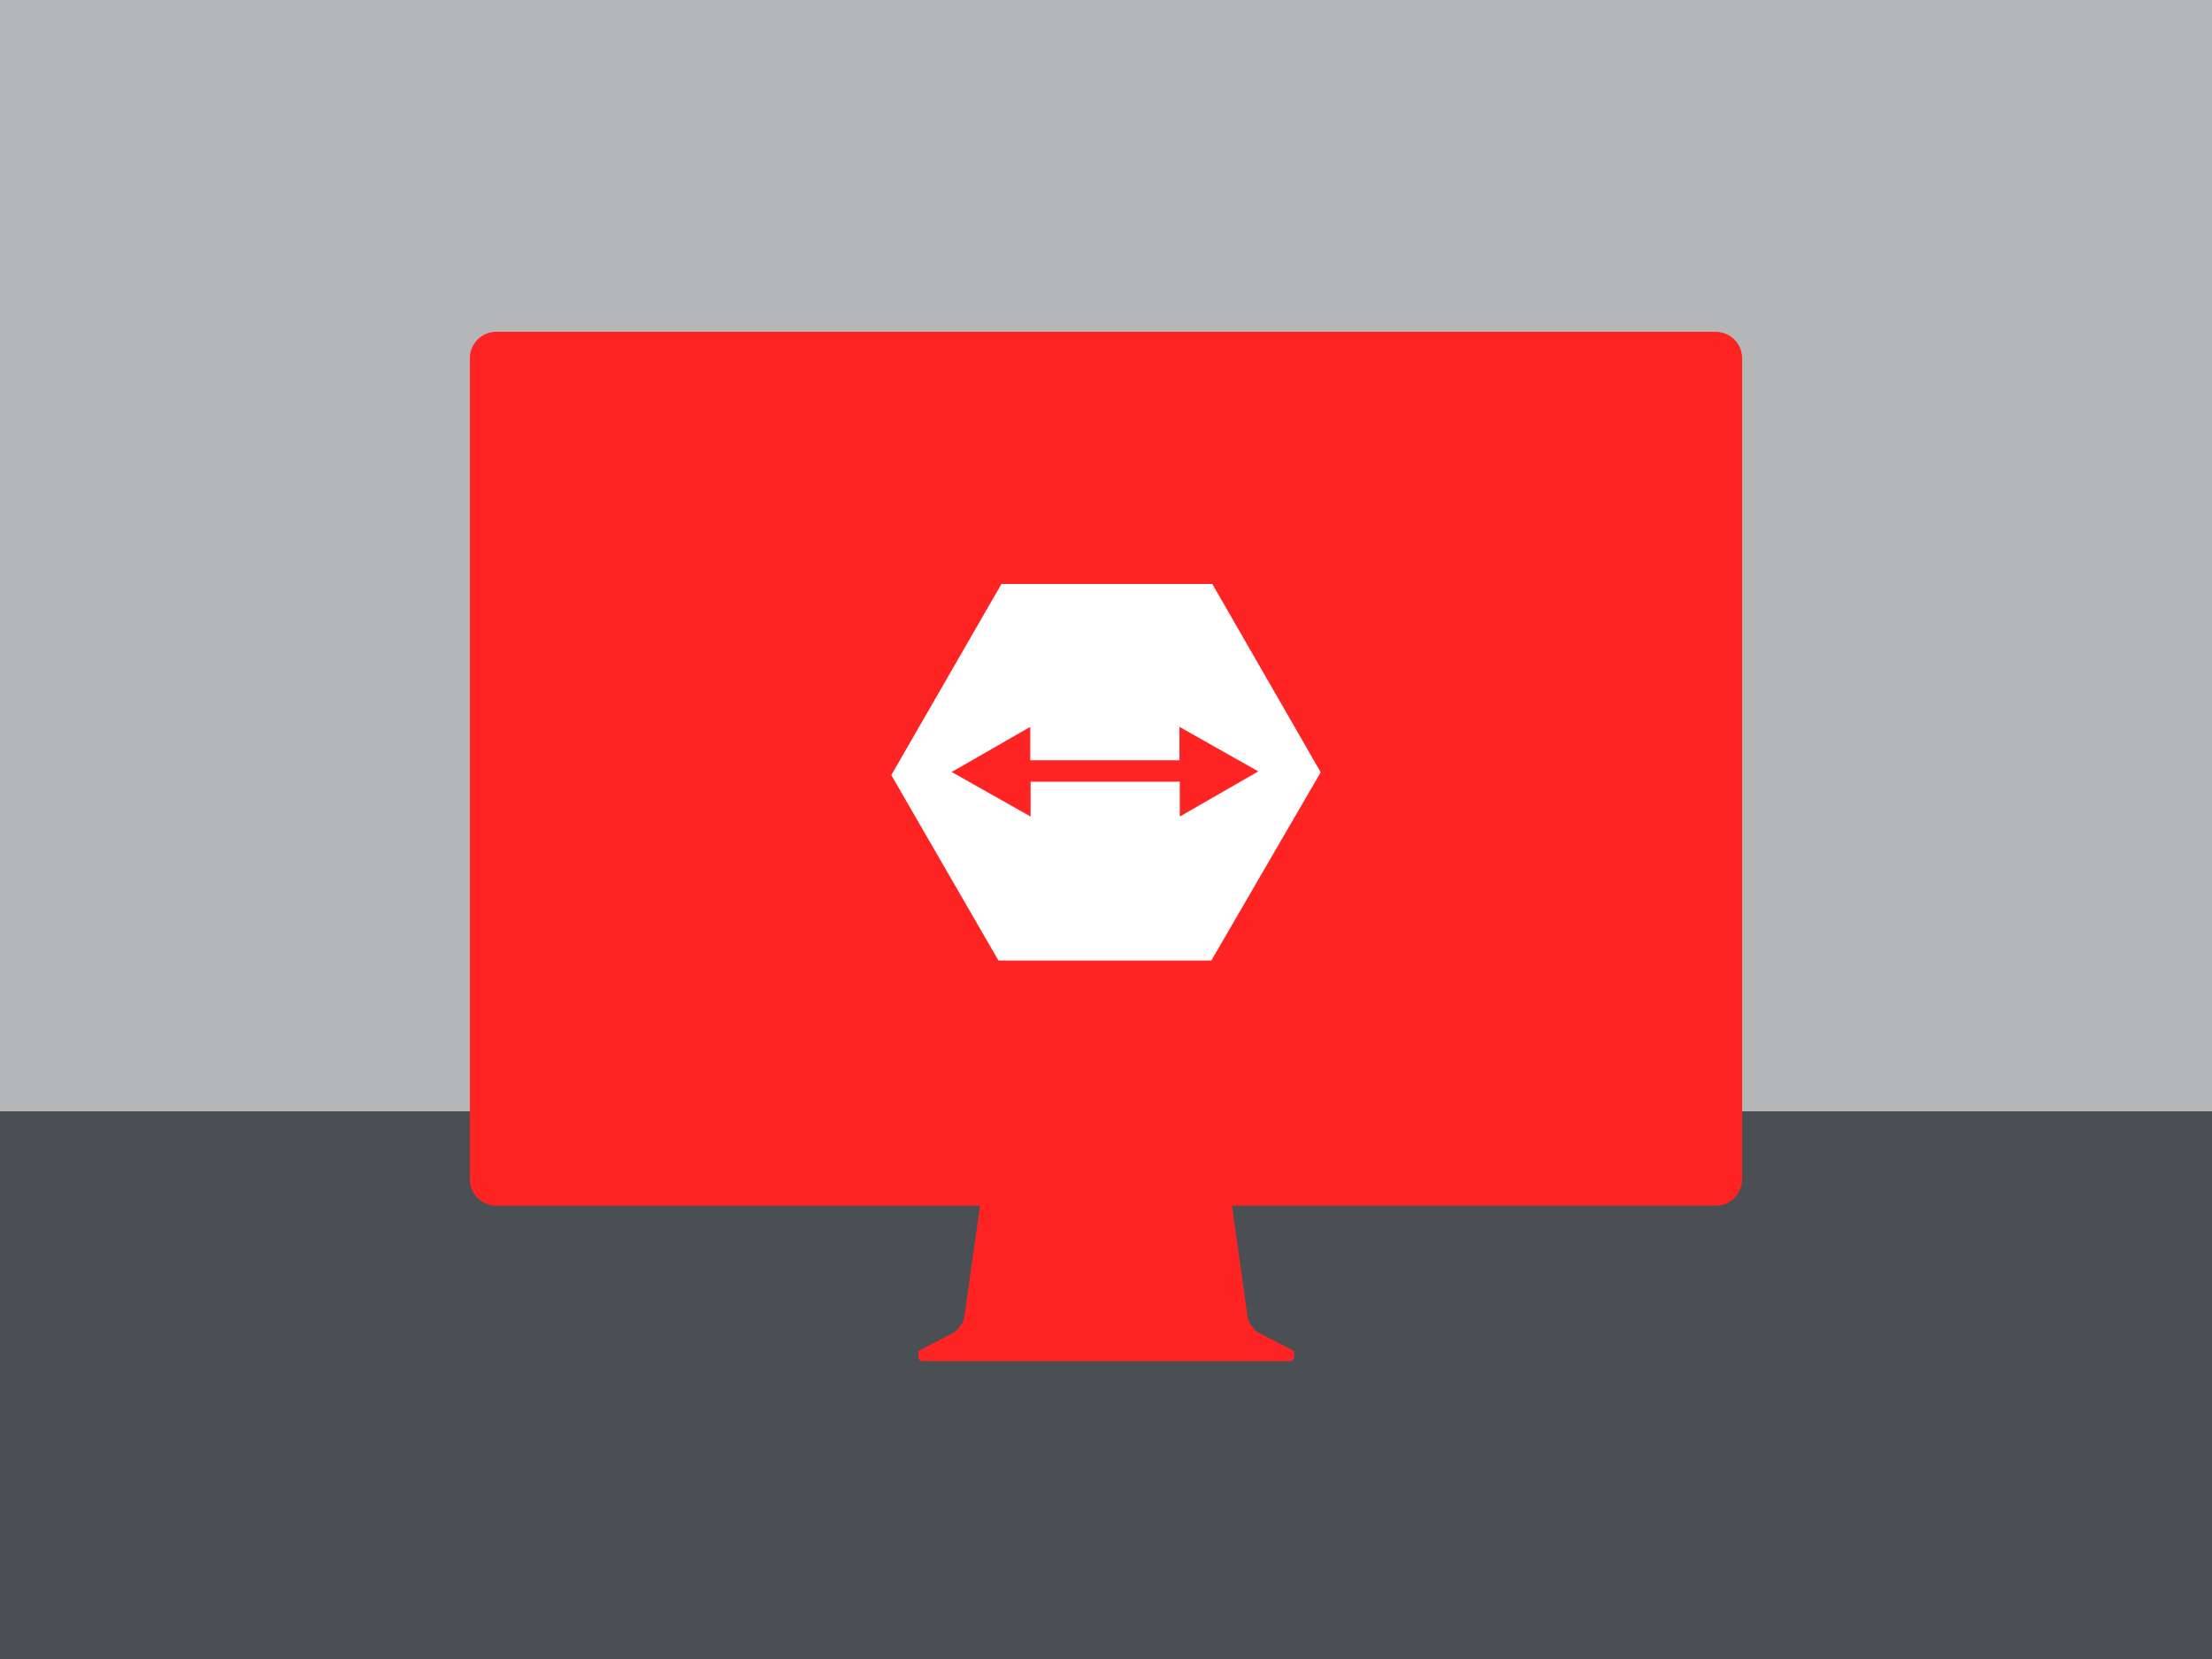
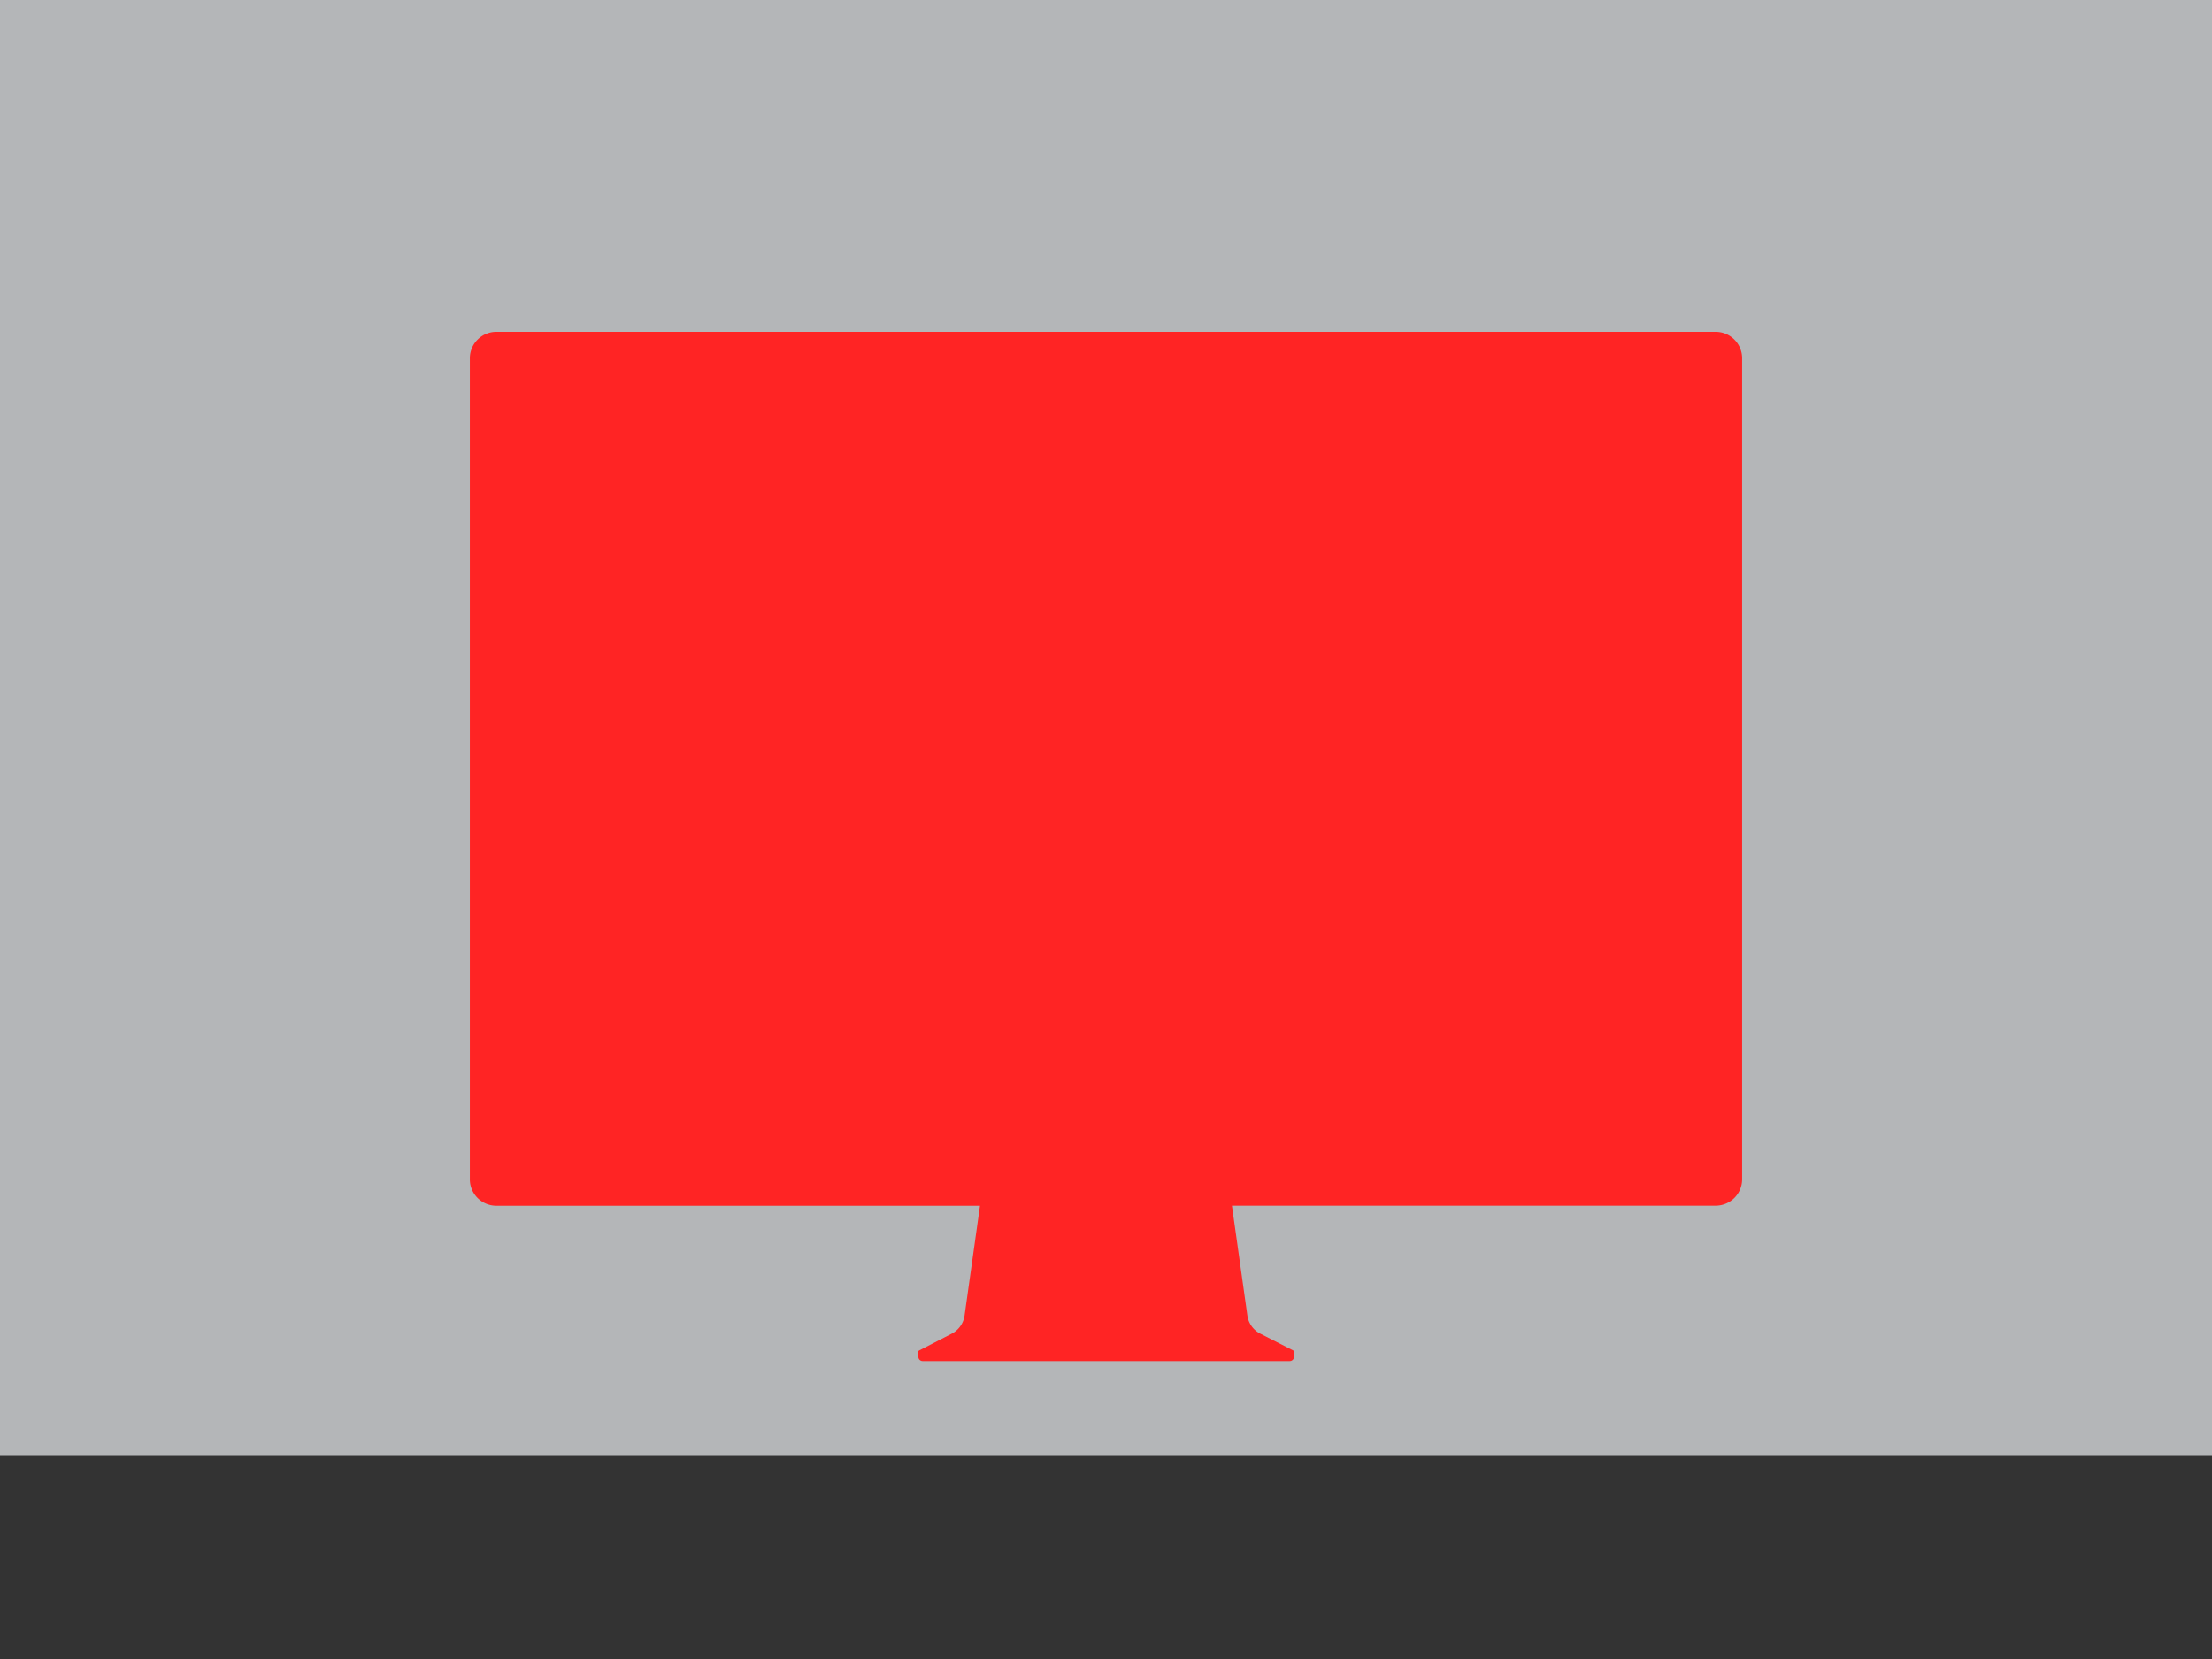
<svg xmlns="http://www.w3.org/2000/svg" id="Layer_1" data-name="Layer 1" viewBox="0 0 340 255">
  <rect x="0" y="0" width="340" height="255" fill="#333333" stroke="none" />
  <defs>
    <style>.cls-1{fill:#b4b6b8;}.cls-2{fill:#4a4f54;}.cls-3{fill:#ff2424;}.cls-4{fill:#fff;}</style>
  </defs>
  <rect class="cls-1" width="340" height="223.79" />
-   <polygon class="cls-2" points="259.72 170.82 114.88 170.82 0 170.82 0 255 340 255 340 170.82 259.72 170.82" />
  <path class="cls-3" d="M263.7,51H76.3a4.07,4.07,0,0,0-4.08,4.08V167.58h0v13.67a4.07,4.07,0,0,0,4.08,4.08h74.33l-2.37,16.88a3.73,3.73,0,0,1-2,2.8l-4.94,2.55a.34.34,0,0,0-.16.15h0v.85a.66.66,0,0,0,.67.65h56.4a.66.66,0,0,0,.67-.65v-.85h0a.34.34,0,0,0-.16-.15L193.73,205a3.73,3.73,0,0,1-2-2.8l-2.37-16.88H263.7a4.07,4.07,0,0,0,4.08-4.08V55.05A4.07,4.07,0,0,0,263.7,51Z" />
  <g id="Artwork">
-     <path class="cls-4" d="M186.34,89.76H153.93L137,119.14l16.47,28.5h32.72L203,118.7Zm-5,35.75v-5.36H158.41v5.36l-12.13-6.85,12.08-6.94v5.14h22.93v-5.14l12.12,6.85Z" />
-   </g>
+     </g>
</svg>